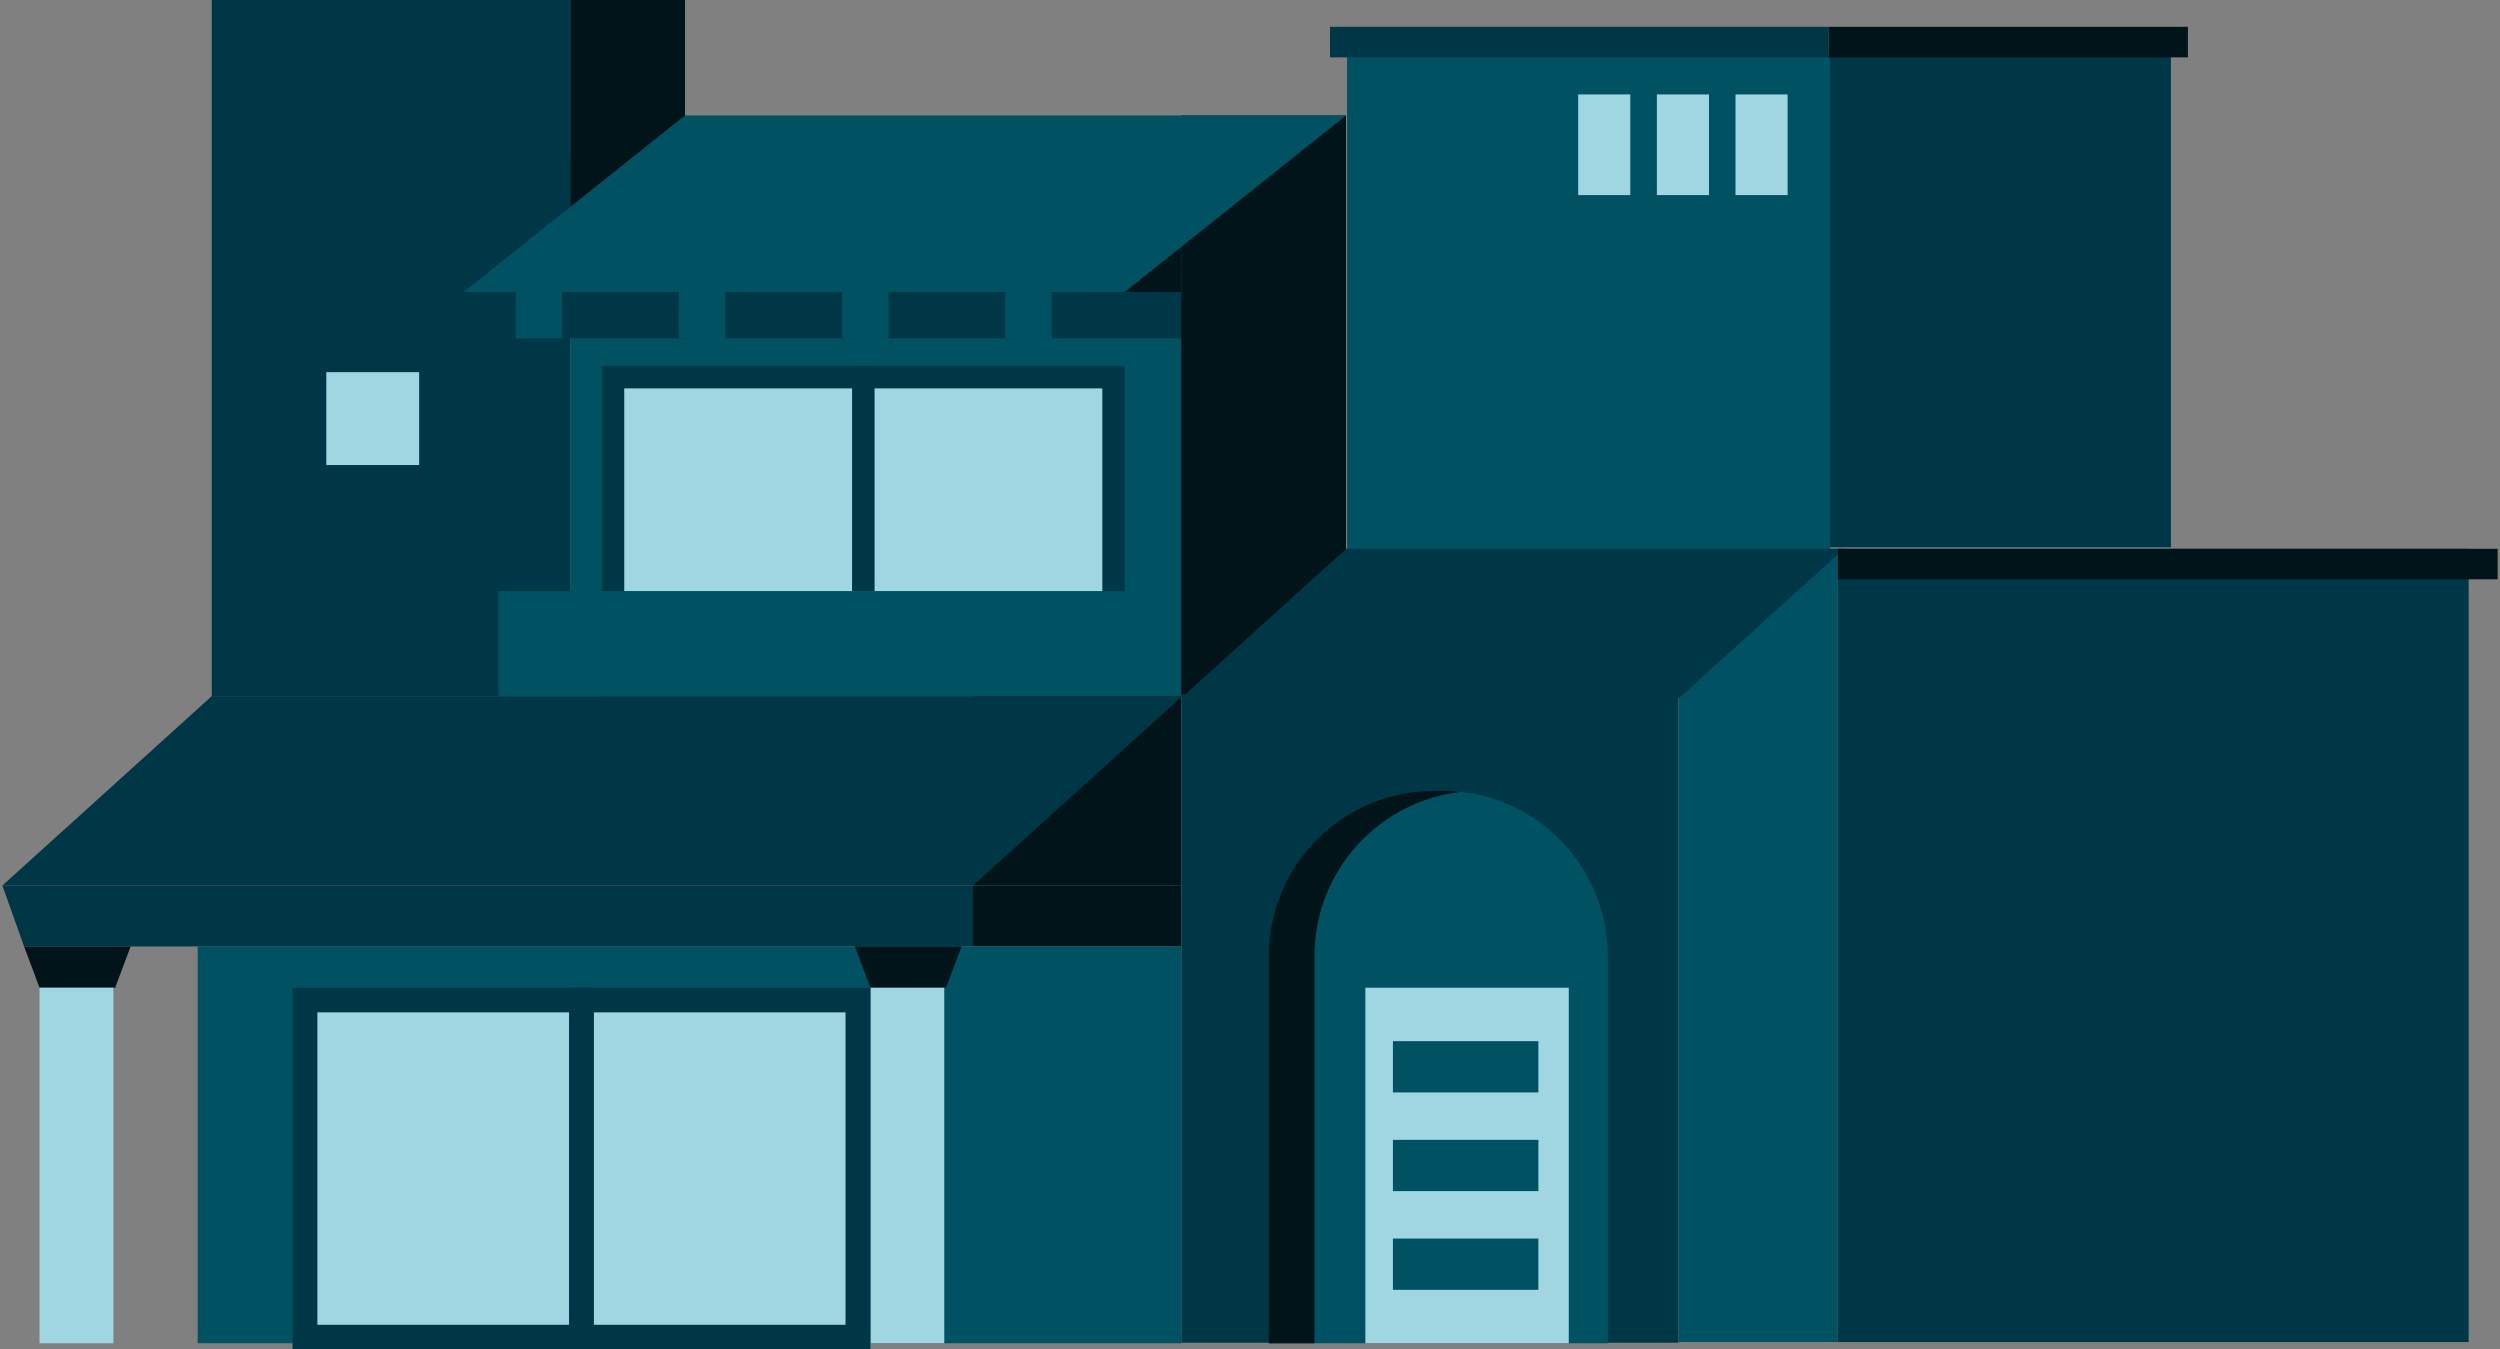
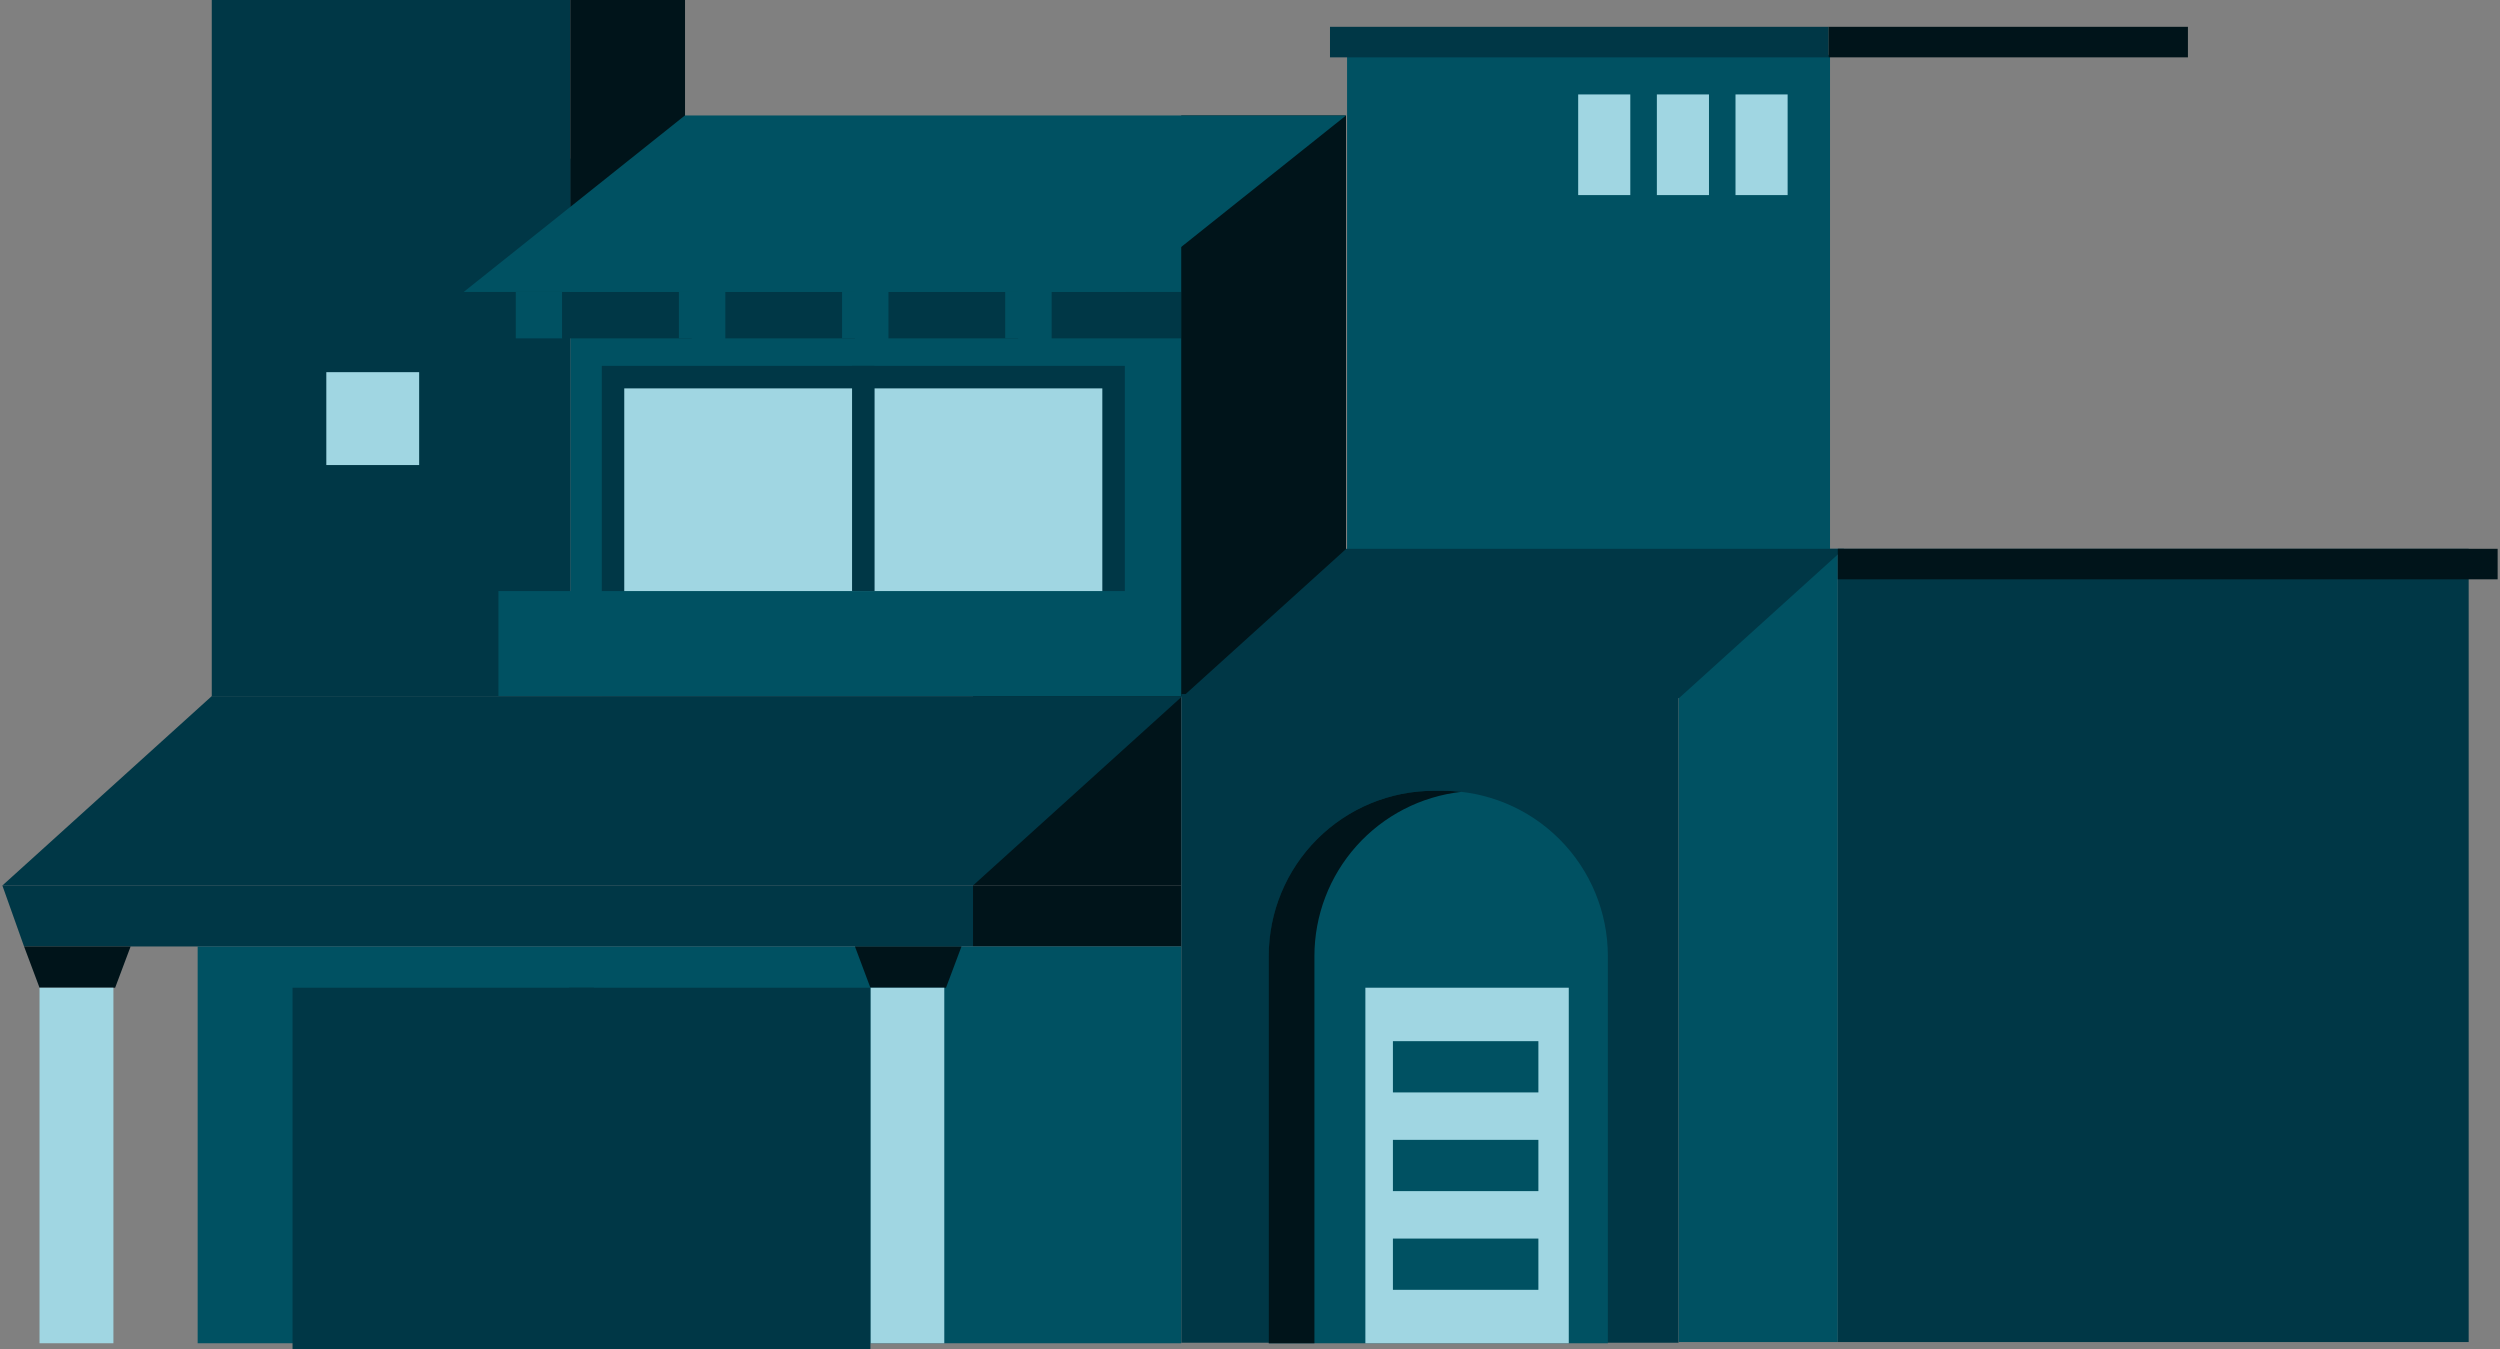
<svg xmlns="http://www.w3.org/2000/svg" width="528" height="285" viewBox="0 0 528 285" fill="none">
  <rect x="0" y="0" width="528" height="285" fill="#808080" stroke="none" />
  <path d="M249.727 33.5H120.453V147.019H249.727V33.5Z" fill="#005162" />
  <path d="M120.451 0H44.725V147.018H120.451V0Z" fill="#003746" />
  <path d="M144.679 0H120.453V60.524H144.679V0Z" fill="#00141A" />
  <path d="M95.654 71.465H61.785V105.351H95.654V71.465Z" fill="#003746" />
  <path d="M88.525 78.602H68.918V98.219H88.525V78.602Z" fill="#A0D6E2" />
-   <path d="M249.474 33.5H227.609V61.664H249.474V33.5Z" fill="#00141A" />
  <path d="M249.481 147.02H205.5V187.019H249.481V147.02Z" fill="#00141A" />
  <path d="M267.217 110.777H253.85V147.019H267.217V110.777Z" fill="#E1F4FF" />
  <path d="M237.568 77.269H127.098V147.01H237.568V77.269Z" fill="#003746" />
  <path d="M232.812 142.262V82.027H131.843V142.262H232.812Z" fill="#A0D6E2" />
  <path d="M267.974 124.832H105.27V147.011H267.974V124.832Z" fill="#005162" />
  <path d="M118.735 61.656H108.932V71.465H118.735V61.656Z" fill="#005162" />
  <path d="M146.106 61.656H118.734V71.465H146.106V61.656Z" fill="#003746" />
  <path d="M153.188 61.656H143.385V71.465H153.188V61.656Z" fill="#005162" />
  <path d="M180.559 61.656H153.188V71.465H180.559V61.656Z" fill="#003746" />
  <path d="M187.649 61.656H177.846V71.465H187.649V61.656Z" fill="#005162" />
  <path d="M215.02 61.656H187.648V71.465H215.02V61.656Z" fill="#003746" />
  <path d="M222.108 61.656H212.305V71.465H222.108V61.656Z" fill="#005162" />
  <path d="M249.481 61.656H222.109V71.465H249.481V61.656Z" fill="#003746" />
  <path d="M184.709 77.269H179.955V124.832H184.709V77.269Z" fill="#003746" />
  <path fill-rule="evenodd" clip-rule="evenodd" d="M205.5 187.019H0.5L44.725 147.02H249.726L205.5 187.019Z" fill="#003746" />
-   <path d="M284.276 24.391H249.475V147.016H284.276V24.391Z" fill="#00141A" />
+   <path d="M284.276 24.391H249.475V147.016H284.276V24.391" fill="#00141A" />
  <path fill-rule="evenodd" clip-rule="evenodd" d="M284.276 24.391H144.646L97.938 61.655H237.568L284.276 24.391Z" fill="#005162" />
  <path d="M386.5 11.586H284.5V146.586H386.5V11.586Z" fill="#005162" />
-   <path d="M458.5 11.586H386.5V115.586H458.5V11.586Z" fill="#003746" />
  <path d="M386.21 5.664H280.893V12.113H386.21V5.664Z" fill="#003746" />
  <path d="M462.091 5.664H386.203V12.113H462.091V5.664Z" fill="#00141A" />
  <path d="M344.319 19.945H333.312V41.203H344.319V19.945Z" fill="#A0D6E2" />
  <path d="M360.936 19.945H349.93V41.203H360.936V19.945Z" fill="#A0D6E2" />
  <path d="M377.546 19.945H366.539V41.203H377.546V19.945Z" fill="#A0D6E2" />
  <path fill-rule="evenodd" clip-rule="evenodd" d="M205.5 199.892H5.08L0.5 187.02H205.5V199.892Z" fill="#003746" />
  <path d="M249.481 187.02H205.5V199.892H249.481V187.02Z" fill="#00141A" />
  <path fill-rule="evenodd" clip-rule="evenodd" d="M24.321 208.605H8.348L5.08 199.891H27.588L24.321 208.605Z" fill="#00141A" />
  <rect x="249.5" y="146.586" width="105" height="137" fill="#003746" />
  <path d="M23.954 208.605H8.348V283.695H23.954V208.605Z" fill="#A0D6E2" />
  <path d="M249.48 199.891H41.746V283.694H249.48V199.891Z" fill="#005162" />
  <path fill-rule="evenodd" clip-rule="evenodd" d="M199.801 208.605H183.828L180.561 199.891H203.069L199.801 208.605Z" fill="#00141A" />
  <path d="M199.434 208.605H183.828V283.695H199.434V208.605Z" fill="#A0D6E2" />
  <path d="M388.141 115.906H354.543V283.442H388.141V115.906Z" fill="#005162" />
  <path fill-rule="evenodd" clip-rule="evenodd" d="M354.619 147.43H249.475L284.327 115.906H389.465L354.619 147.43Z" fill="#003746" />
  <path d="M183.828 208.605H61.785V285.001H183.828V208.605Z" fill="#003746" />
-   <path d="M178.578 279.795V213.812H67.034V279.795H178.578Z" fill="#A0D6E2" />
  <path d="M125.431 208.605H120.182V285.001H125.431V208.605Z" fill="#003746" />
  <path d="M302.84 167.016H304.693C313.945 167.016 322.818 170.693 329.36 177.238C335.903 183.784 339.578 192.661 339.578 201.918V283.694H267.975V201.918C267.975 192.665 271.647 183.79 278.185 177.245C284.723 170.7 293.592 167.021 302.84 167.016V167.016Z" fill="#005162" />
  <path fill-rule="evenodd" clip-rule="evenodd" d="M308.632 167.241C307.333 167.094 306.027 167.019 304.72 167.016H302.842C293.59 167.016 284.717 170.693 278.175 177.238C271.632 183.784 267.957 192.661 267.957 201.918V283.694H277.606V201.918C277.61 193.332 280.777 185.049 286.5 178.652C292.224 172.255 300.103 168.192 308.632 167.241V167.241Z" fill="#00141A" />
  <path d="M331.325 208.605H288.367V283.695H331.325V208.605Z" fill="#A0D6E2" />
  <path d="M324.907 219.895H294.184V230.72H324.907V219.895Z" fill="#005162" />
  <path d="M324.907 240.738H294.184V251.564H324.907V240.738Z" fill="#005162" />
  <path d="M324.907 261.586H294.184V272.411H324.907V261.586Z" fill="#005162" />
  <path d="M521.383 115.906H388.141V283.442H521.383V115.906Z" fill="#003746" />
  <path d="M527.501 115.906H388.141V122.355H527.501V115.906Z" fill="#00141A" />
</svg>